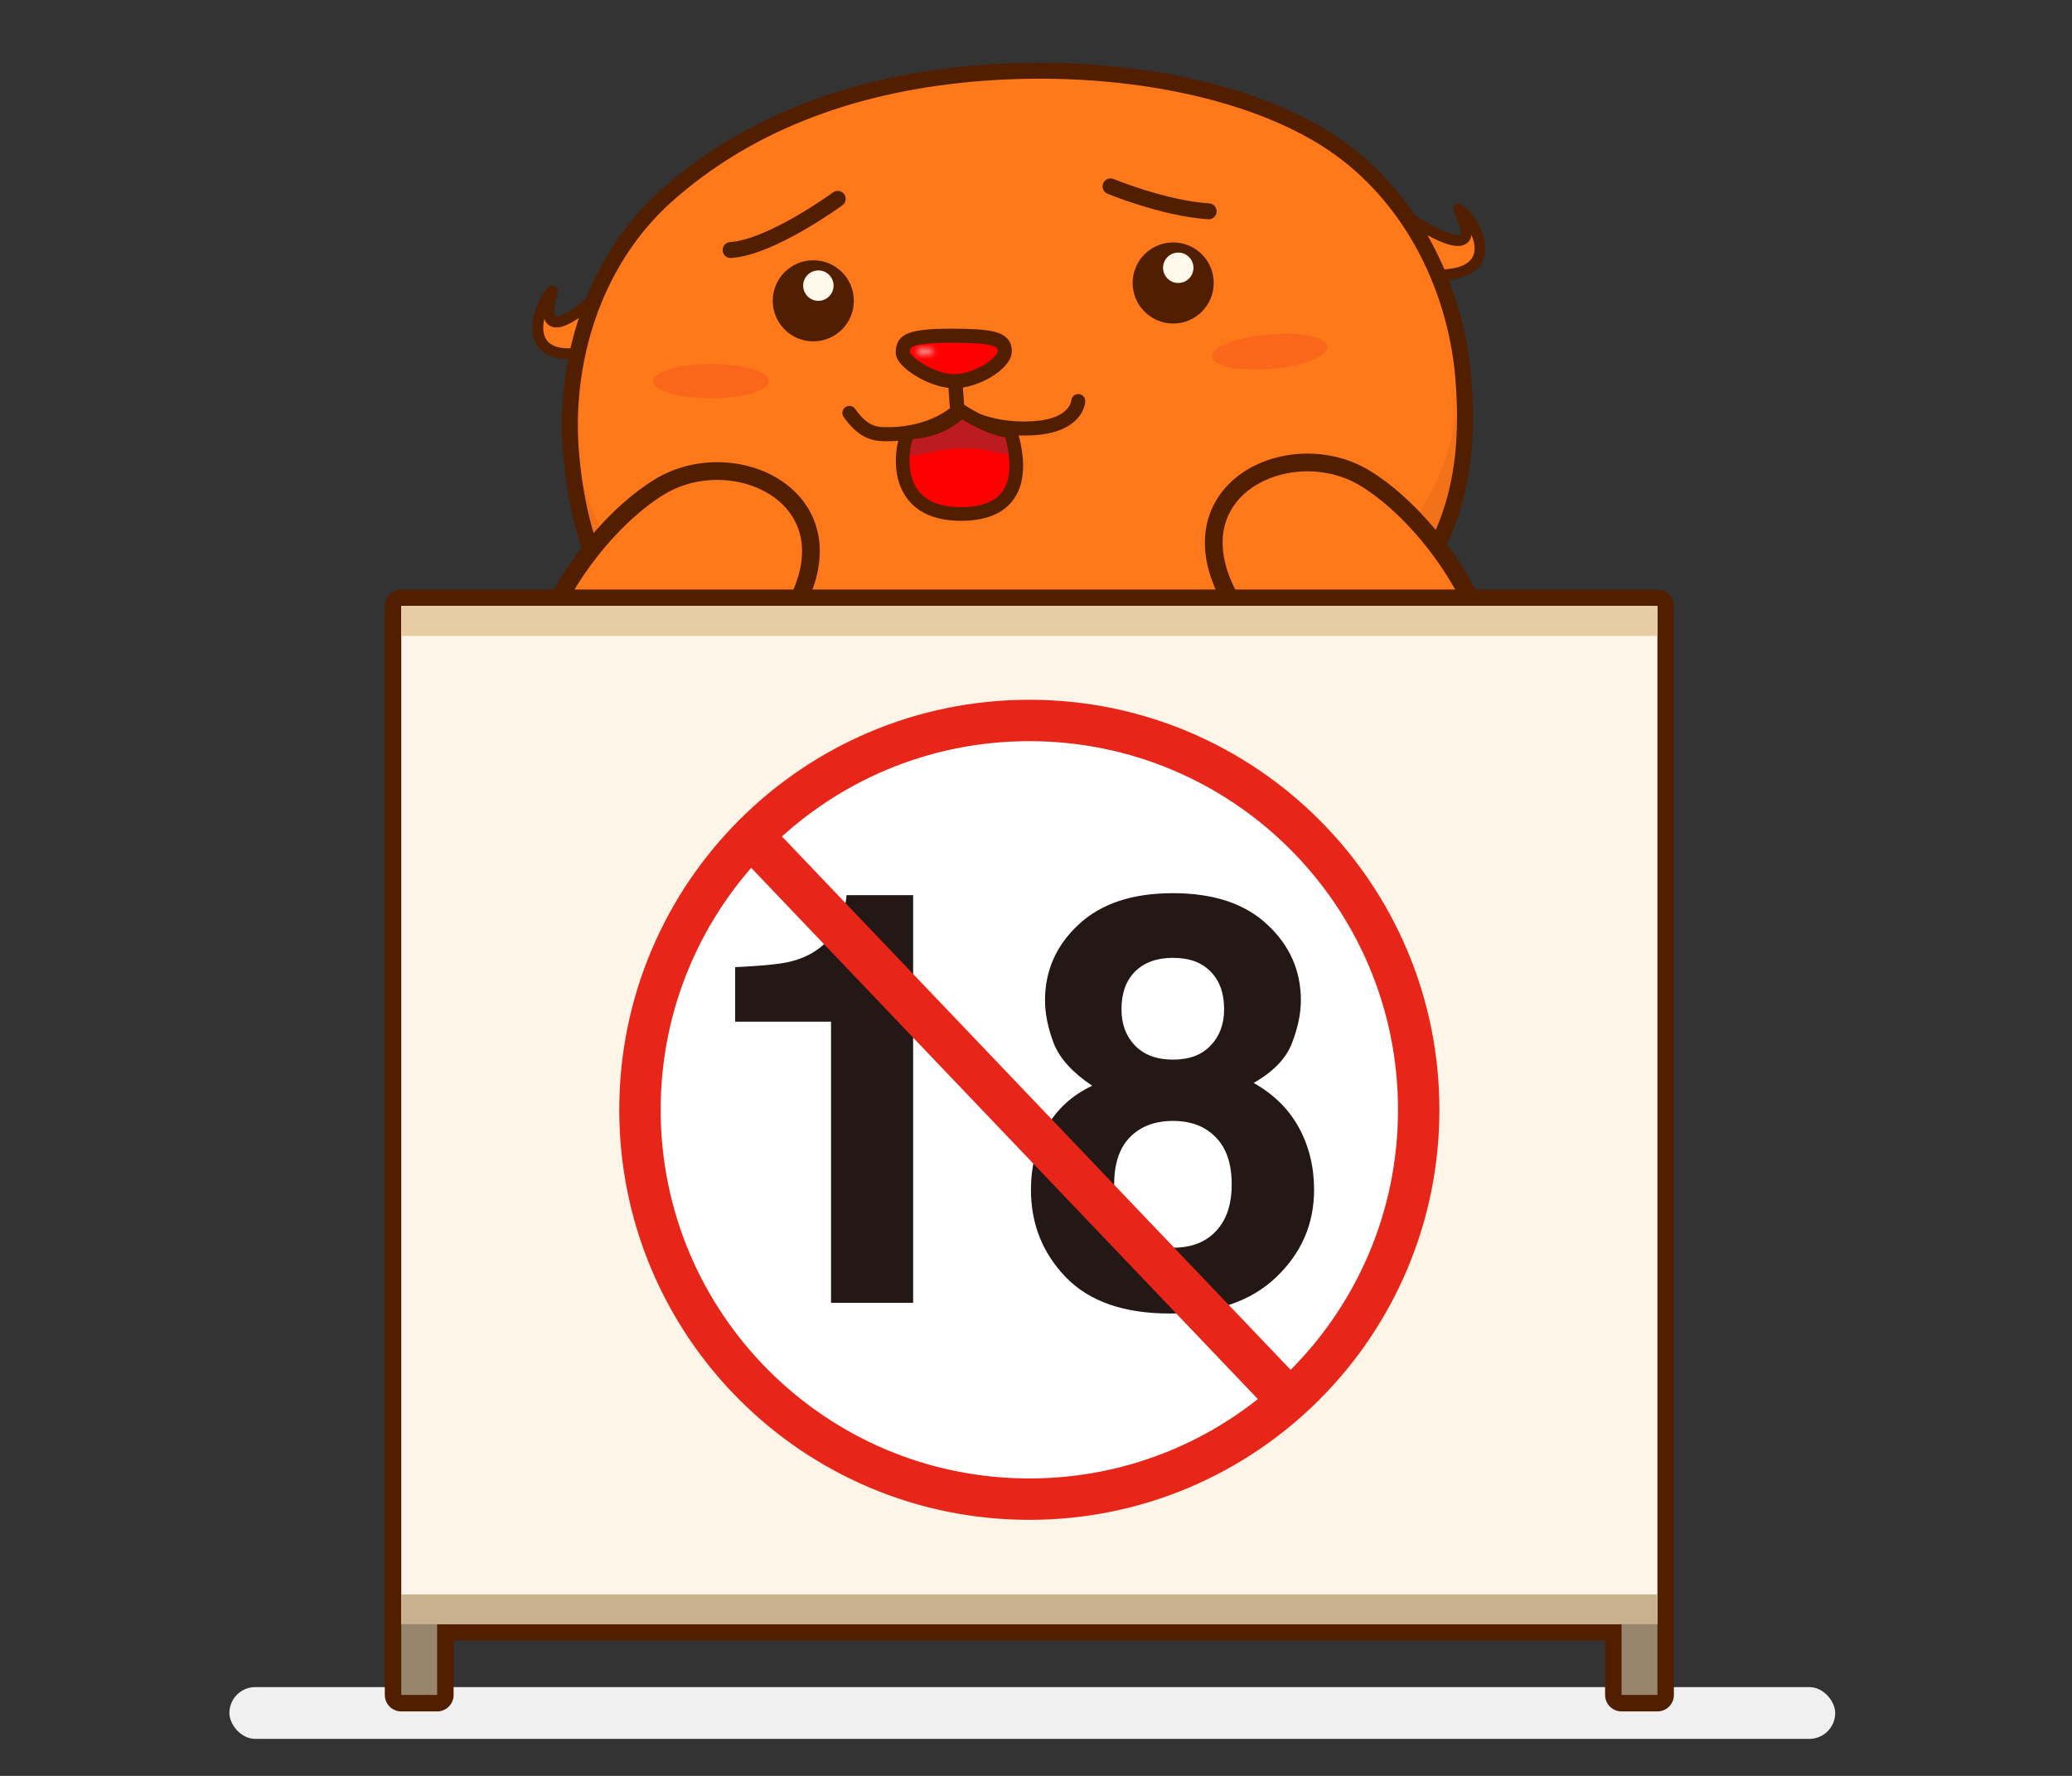
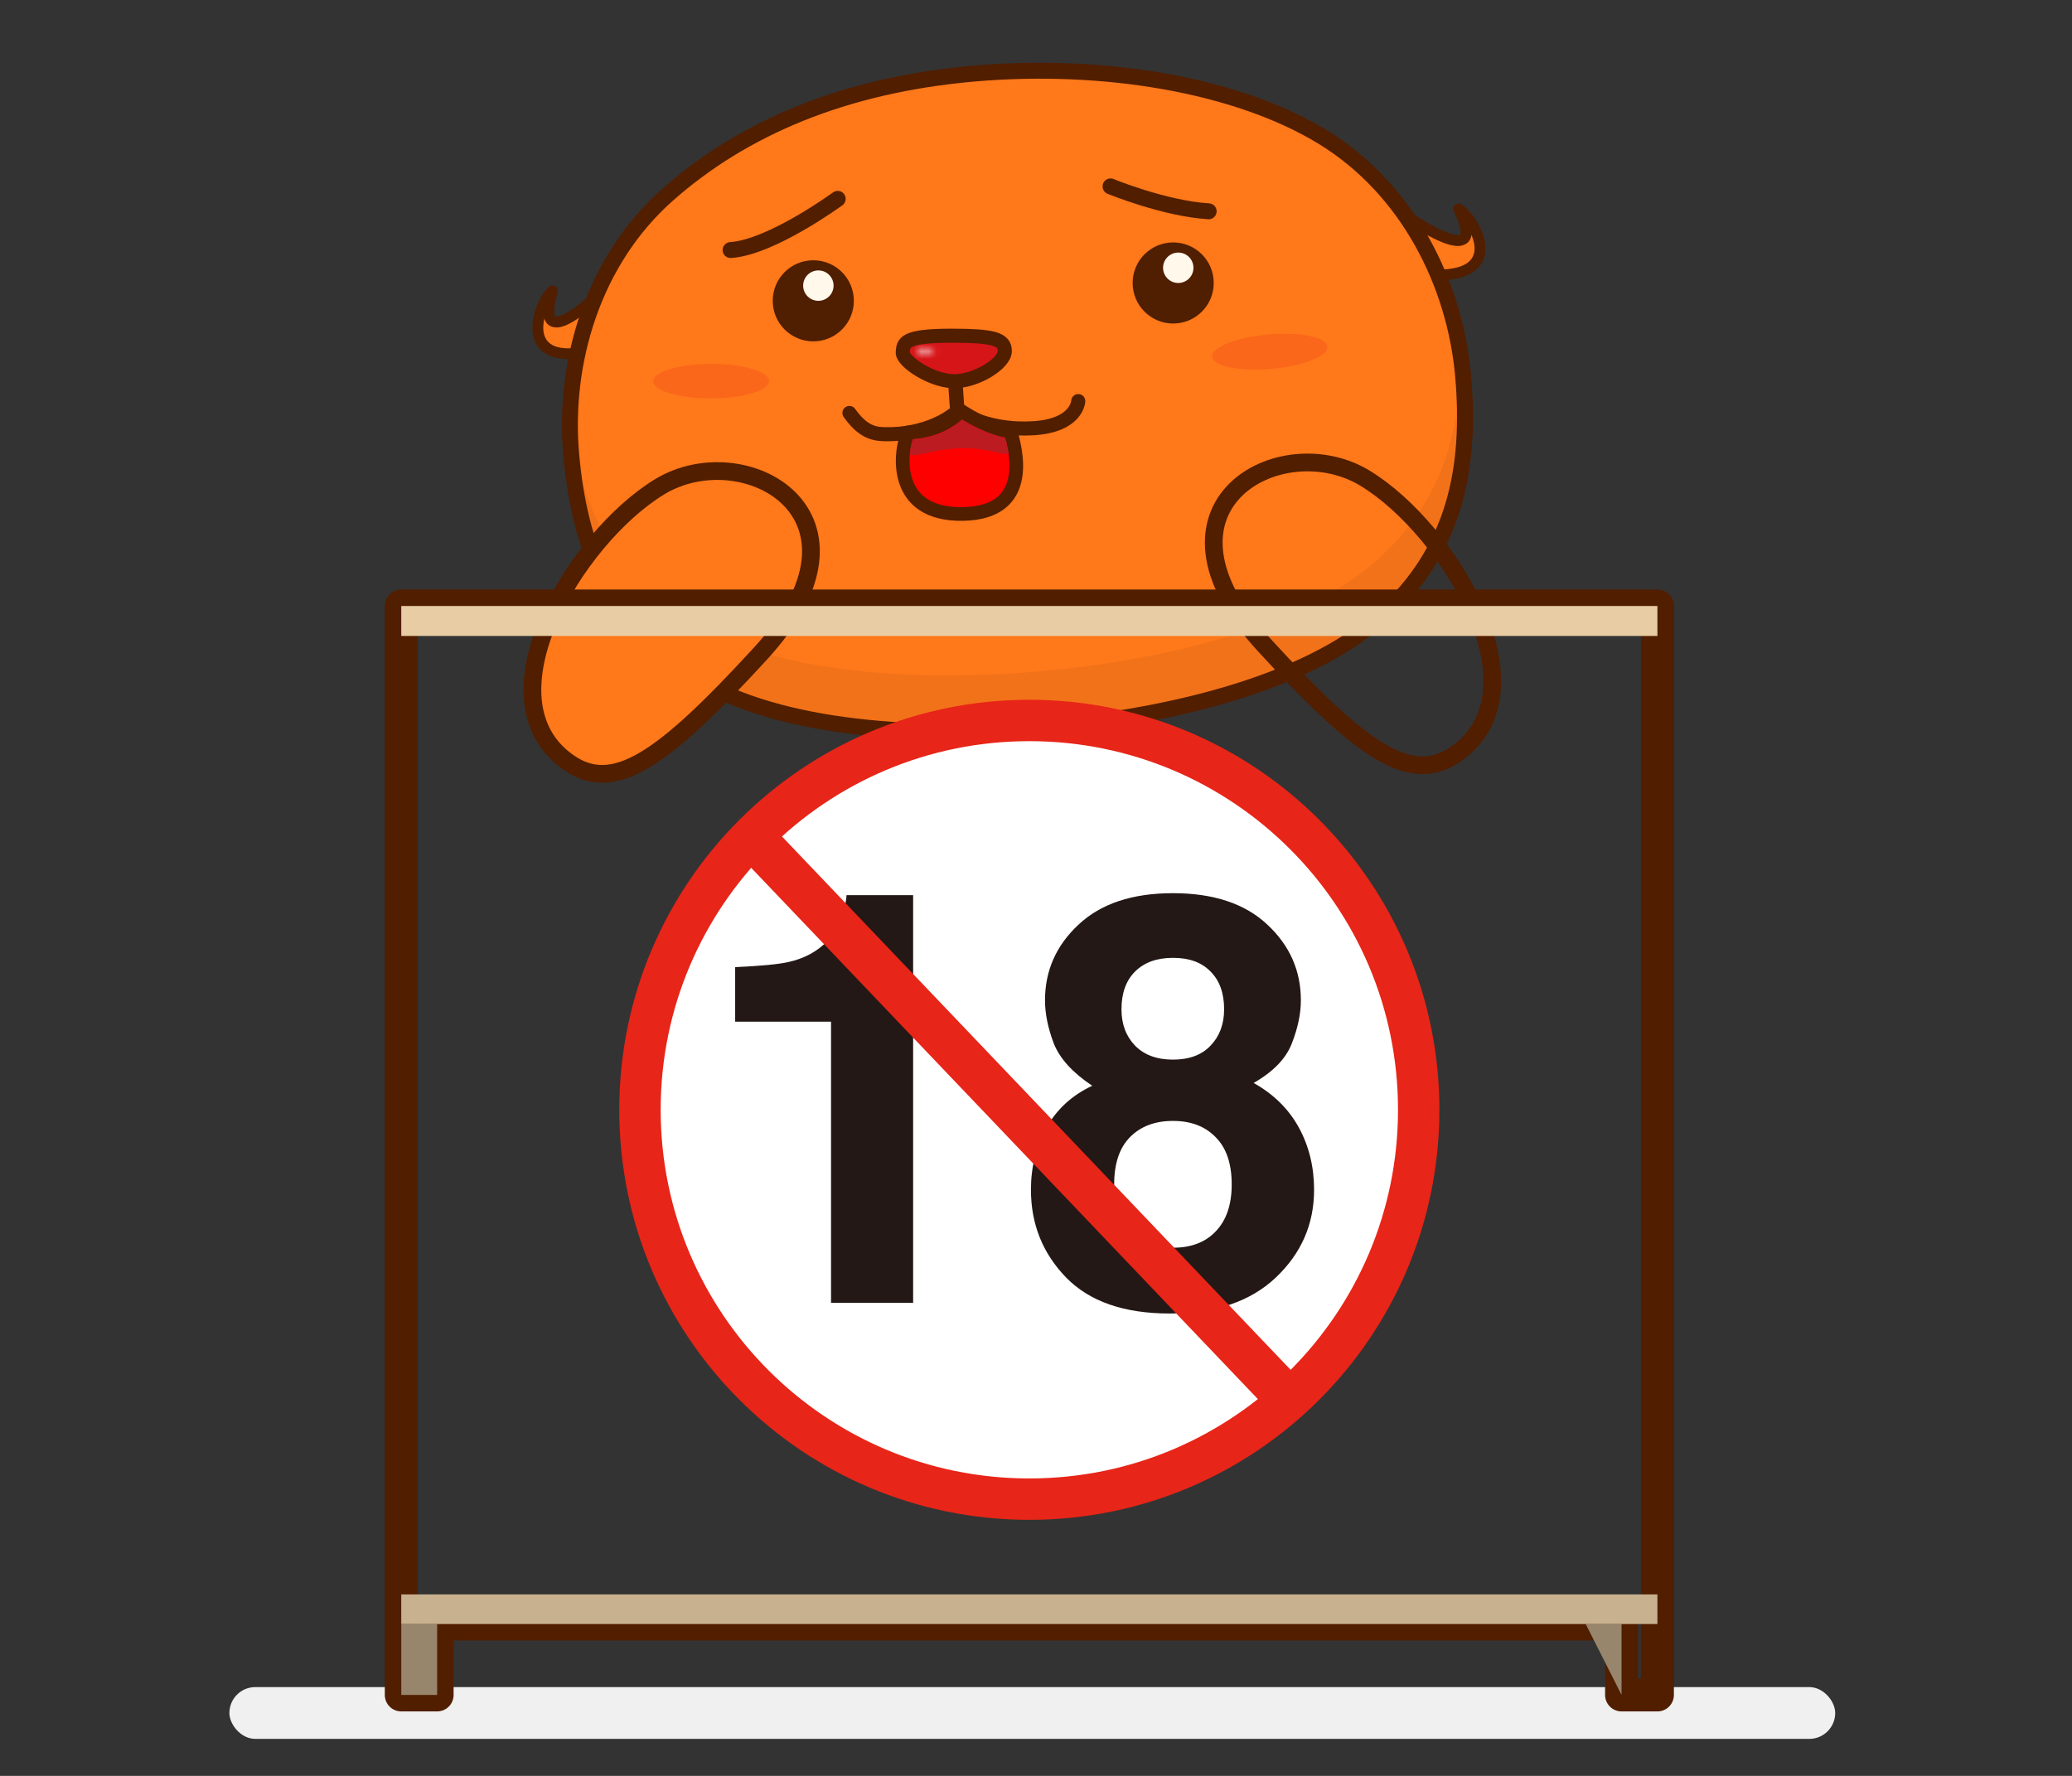
<svg xmlns="http://www.w3.org/2000/svg" fill="none" height="240" viewBox="0 0 280 240" width="280">
  <rect x="0" y="0" width="280" height="240" fill="#333333" stroke="none" />
  <mask id="a" height="1" maskUnits="userSpaceOnUse" width="4" x="123" y="47">
    <path d="m123.894 47.274c-.011.175-.029.28.628.326.66.046 1.749.021 1.759-.154.011-.175-.516-.356-1.173-.402-.11-.009-.215-.012-.316-.012-.508 0-.89.096-.898.242z" fill="#fff" />
  </mask>
  <mask id="b" height="224" maskUnits="userSpaceOnUse" width="175" x="52" y="8">
    <path d="m52 231.288h174.201v-222.805h-174.201z" fill="#fff" />
  </mask>
  <rect fill="#f0f0f0" height="7" rx="3.5" width="217" x="31" y="228" />
  <g clip-rule="evenodd" fill-rule="evenodd">
    <path d="m189.475 29.235s11.934 8.493 7.437-.679c2.171 1.395 6.712 9.232-3.584 8.928z" fill="#ff781a" />
    <path d="m82.1 38.68s-10.269 10.445-7.442.629c-1.892 1.753-4.999 10.261 5.088 8.166z" fill="#ff781a" />
    <path d="m200.727 33.3c.17 3.003-2.252 4.753-7.22 4.606-.277-.007-.526-.172-.644-.424l-3.85-8.249c-.311-.666.425-1.314 1.03-.952l.055.036.453.313.386.258c.652.43 1.338.857 2.023 1.25.483.277.947.526 1.388.745 1.465.719 2.57 1.013 2.947.835.075-.037.12-.138.09-.492-.047-.583-.348-1.473-.931-2.658-.329-.672.426-1.353 1.05-.949 1.492.958 3.102 3.573 3.223 5.682zm-1.882-1.563-.017.113c-.096.558-.394.96-.909 1.203-.945.449-2.336.08-4.212-.844-.471-.231-.964-.495-1.471-.787-.27-.154-.54-.315-.807-.476l2.566 5.493c3.874.03 5.379-1.13 5.269-3.055-.026-.457-.153-.958-.344-1.459z" fill="#511e00" />
    <path d="m73.437 44.747c-.053-.454-.018-.97.085-1.496l.04-.199.036.11c.191.532.555.875 1.106 1.026 1.007.276 2.314-.329 4-1.568.423-.31.862-.655 1.311-1.032.239-.199.476-.403.71-.611l-1.568 5.859c-3.808.705-5.493-.175-5.72-2.09zm-1.455.173c.356 2.987 3.045 4.286 7.912 3.275.271-.055.488-.261.559-.529l2.354-8.793c.19-.71-.648-1.222-1.182-.759l-.047.046-.39.386-.337.323c-.567.537-1.167 1.077-1.772 1.584-.427.356-.842.684-1.238.974-1.315.965-2.352 1.446-2.756 1.336-.08-.022-.142-.114-.175-.47-.055-.581.087-1.508.452-2.778.206-.718-.655-1.256-1.2-.752-1.302 1.204-2.429 4.059-2.18 6.158z" fill="#511e00" />
    <path d="m93.627 85.493c11.605 7.09 30.655 8.19 47.284 6.729 16.628-1.464 35.192-5.872 45.382-14.878 9.11-8.053 11.717-18.009 11.395-28.805.162 1.028.293 2.057.383 3.08 1.08 12.281-.976 23.666-11.166 32.675-10.191 9.007-28.755 13.414-45.383 14.878-16.629 1.462-35.679.362-47.284-6.729-11.605-7.09-15.618-17.943-16.698-30.225-.09-1.023-.141-2.058-.162-3.098 1.569 10.687 5.873 20.035 16.248 26.373z" fill="#f27219" />
    <path d="m131.558 9.95c-16.629 1.462-31.267 7.351-41.457 16.358-10.189 9.008-14.135 22.8-13.055 35.083 1.081 12.281 5.093 23.134 16.699 30.225 11.603 7.09 30.653 8.189 47.282 6.727 16.63-1.462 35.193-5.87 45.383-14.878 10.189-9.007 12.246-20.392 11.166-32.673-1.081-12.284-7.372-25.176-18.977-32.267s-30.413-10.037-47.041-8.575z" fill="#ff781a" />
    <path d="m77.006 57.622c1.569 10.687 5.871 20.035 16.247 26.373 11.605 7.09 30.656 8.191 47.284 6.727 16.629-1.462 35.193-5.87 45.383-14.877 9.11-8.053 11.717-18.009 11.395-28.805.162 1.029.291 2.055.383 3.079 1.078 12.283-.977 23.668-11.166 32.676-10.191 9.007-28.755 13.416-45.384 14.878-16.628 1.462-35.679.362-47.284-6.729-11.603-7.09-15.617-17.942-16.698-30.225-.089-1.023-.141-2.057-.16-3.098z" fill="#f27219" />
    <path d="m90.241 26.295c-10.188 9.008-14.135 22.802-13.055 35.083 1.081 12.281 5.093 23.134 16.698 30.225 11.605 7.09 30.654 8.189 47.284 6.727 16.629-1.462 35.193-5.87 45.383-14.877 10.19-9.008 12.245-20.393 11.166-32.676-1.082-12.281-7.373-25.175-18.977-32.265-11.605-7.09-29.727-10.098-47.184-8.562-17.457 1.535-31.125 7.338-41.315 16.345z" stroke="#511e00" stroke-linecap="round" stroke-linejoin="round" stroke-width="2.152" />
    <path d="m129.09 51.512c.537-.037 1.004.372 1.041.915l.204 2.985c.038.543-.367 1.013-.906 1.048-.54.037-1.005-.372-1.042-.913l-.205-2.987c-.037-.543.369-1.011.908-1.048z" fill="#511e00" />
    <path d="m122.02 47.328c.701-.593 2.808-1.099 6.172-1.361l.515-.039.513-.033c3.368-.199 5.524.015 6.3.507l.086.059c.055.037.061.039.041.095l-.053.151c-.163.412-.627 1.012-1.397 1.741-3.389 3.212-6.791 3.445-10.588.727-.863-.618-1.403-1.149-1.621-1.535l-.074-.142c-.022-.044-.022-.053.008-.08z" fill="#d61518" />
-     <path d="m135.788 47.453c.027-1.707-1.782-2.073-7.169-2.084-6.593-.01-6.515 1.001-6.625 2.226-.109 1.226 3.836 3.868 6.843 3.923 3.009.056 6.925-2.358 6.951-4.065z" fill="#f00" />
    <path d="m135.788 47.453c.027-1.707-1.782-2.073-7.169-2.084-6.593-.01-6.515 1.001-6.625 2.226-.109 1.226 3.836 3.868 6.843 3.923 3.009.056 6.925-2.358 6.951-4.065z" stroke="#511e00" stroke-linecap="round" stroke-linejoin="round" stroke-width="1.9" />
  </g>
  <g mask="url(#a)">
    <path clip-rule="evenodd" d="m132.072 40.688-14.994.838 1.025 12.51 14.992-.839z" fill="#fff" fill-rule="evenodd" />
  </g>
  <path d="m145.71 54.204s-.11 3.291-6.03 3.668c-2.675.169-6.051-.12-9.58-1.873" stroke="#511e00" stroke-linecap="round" stroke-linejoin="round" stroke-width="1.9" />
  <path d="m128.701 56.095s-3.334 2.751-9.265 2.582c-1.651-.047-3.003-.567-4.651-2.868" stroke="#511e00" stroke-linecap="round" stroke-linejoin="round" stroke-width="1.9" />
  <g clip-rule="evenodd" fill-rule="evenodd">
    <path d="m88.285 51.52c.003 1.283 3.5 2.317 7.814 2.311 4.312-.007 7.806-1.053 7.804-2.336-.003-1.283-3.5-2.317-7.811-2.309-4.314.007-7.808 1.052-7.807 2.334z" fill="#fa661a" />
    <path d="m163.815 48.213c.113 1.277 3.686 2.008 7.982 1.63 4.296-.378 7.688-1.72 7.575-2.997-.112-1.278-3.685-2.008-7.981-1.63-4.297.377-7.688 1.72-7.576 2.997z" fill="#fa661a" />
    <path d="m136.548 58.296c.638 2.18 3.193 11.001-6.424 11.164-9.618.165-8.562-8.465-7.404-11.018 4.81-.083 7.167-2.908 7.167-2.908s3.649 2.471 6.661 2.761z" fill="#f00" />
    <path d="m136.548 58.296c.638 2.18 3.193 11.001-6.424 11.164-9.618.165-8.562-8.465-7.404-11.018 4.81-.083 7.167-2.908 7.167-2.908s3.649 2.471 6.661 2.761z" stroke="#511e00" stroke-linecap="round" stroke-linejoin="round" stroke-width="1.851" />
    <path d="m122.928 61.454c.071-.813.23-1.545.405-2.084 3.495-.221 5.695-1.812 6.657-2.672 1.108.676 3.556 2.048 5.861 2.45.151.558.329 1.31.449 2.134-.996.322-2.761-.765-6.179-.708-3.886.065-6.12 1.225-7.193.879z" fill="#bb1b21" />
    <path d="m115.385 40.654c0 3.027-2.453 5.48-5.48 5.48s-5.481-2.453-5.481-5.48 2.454-5.48 5.481-5.48 5.48 2.453 5.48 5.48z" fill="#501e00" />
    <path d="m112.645 38.599c0 1.135-.92 2.056-2.056 2.056-1.134 0-2.054-.921-2.054-2.056 0-1.135.92-2.054 2.054-2.054 1.136 0 2.056.919 2.056 2.054z" fill="#fff8eb" />
    <path d="m164.018 38.243c0 3.027-2.453 5.48-5.478 5.48-3.027 0-5.481-2.453-5.481-5.48 0-3.027 2.454-5.48 5.481-5.48 3.025 0 5.478 2.453 5.478 5.48z" fill="#501e00" />
    <path d="m161.279 36.188c0 1.135-.919 2.055-2.055 2.055-1.133 0-2.054-.921-2.054-2.055s.921-2.054 2.054-2.054c1.136 0 2.055.919 2.055 2.054z" fill="#fff8eb" />
    <path d="m76.826 103.044c6.104 4.262 12.642-.231 25.91-14.684 17.263-18.805-2.187-29.531-13.616-22.562-11.428 6.967-24.453 28.755-12.294 37.245z" fill="#ff781a" />
    <path d="m76.826 103.044c6.104 4.262 12.642-.231 25.91-14.684 17.263-18.805-2.187-29.531-13.616-22.562-11.428 6.967-24.453 28.755-12.294 37.245z" stroke="#511e00" stroke-linecap="round" stroke-linejoin="round" stroke-width="2.397" />
-     <path d="m196.778 101.882c-6.104 4.263-12.64-.231-25.91-14.683-17.261-18.805 2.189-29.529 13.616-22.562 11.428 6.967 24.454 28.755 12.294 37.245z" fill="#ff781a" />
    <path d="m196.778 101.882c-6.104 4.263-12.64-.231-25.91-14.683-17.261-18.805 2.189-29.529 13.616-22.562 11.428 6.967 24.454 28.755 12.294 37.245z" stroke="#511e00" stroke-linecap="round" stroke-linejoin="round" stroke-width="2.397" />
  </g>
  <g stroke="#511e00" stroke-linecap="round" stroke-linejoin="round">
    <path d="m150.072 25.189s7.276 2.999 13.262 3.368" stroke-width="2.152" />
    <path d="m113.203 26.873s-8.984 6.574-14.475 6.92" stroke-width="2.152" />
    <path clip-rule="evenodd" d="m54.225 81.895v.181 4.003 129.395 4.003 9.586h4.848v-9.586h160.056v9.586h4.847v-9.586-4.003-129.395-4.003-.181z" fill-rule="evenodd" stroke-width="4.449" />
  </g>
  <g clip-rule="evenodd" fill-rule="evenodd" mask="url(#b)">
-     <path d="m54.225 219.477h169.75v-137.582h-169.75z" fill="#fdf5e8" />
-     <path d="m219.129 229.062h4.847v-9.586h-4.847z" fill="#97856c" />
+     <path d="m219.129 229.062v-9.586h-4.847z" fill="#97856c" />
    <path d="m54.227 229.062h4.847v-9.586h-4.847z" fill="#97856c" />
    <path d="m54.225 219.477h169.75v-4.002h-169.75z" fill="#c8b18f" />
    <path d="m54.225 85.946h169.75v-4.05h-169.75z" fill="#e8cda4" />
    <path d="m191.717 149.983c0 29.059-23.559 52.618-52.617 52.618-29.059 0-52.618-23.559-52.618-52.618 0-29.06 23.559-52.617 52.618-52.617 29.058 0 52.617 23.557 52.617 52.617z" fill="#fff" />
    <path d="m191.717 149.983c0 29.059-23.559 52.618-52.617 52.618-29.059 0-52.618-23.559-52.618-52.618 0-29.06 23.559-52.617 52.618-52.617 29.058 0 52.617 23.557 52.617 52.617z" stroke="#e72518" stroke-width="5.594" />
  </g>
  <path d="m99.346 138.072v-7.371c3.419-.152 5.813-.38 7.181-.684 2.178-.481 3.952-1.444 5.319-2.888.938-.988 1.647-2.305 2.128-3.951.279-.988.418-1.723.418-2.204h9.005v55.094h-11.095v-37.996z" fill="#231815" />
  <path d="m150.564 160.072c0 2.71.697 4.813 2.09 6.307 1.419 1.495 3.369 2.242 5.851 2.242 2.483 0 4.421-.747 5.814-2.242 1.418-1.494 2.128-3.597 2.128-6.307 0-2.812-.722-4.94-2.166-6.384-1.419-1.469-3.344-2.203-5.776-2.203-2.431 0-4.369.734-5.813 2.203-1.419 1.444-2.128 3.572-2.128 6.384zm-11.247.722c0-3.091.697-5.89 2.09-8.397 1.419-2.508 3.483-4.395 6.194-5.662-2.66-1.773-4.395-3.685-5.206-5.737-.785-2.077-1.178-4.015-1.178-5.814 0-4.002 1.507-7.409 4.522-10.22 3.014-2.837 7.27-4.256 12.766-4.256 5.497 0 9.753 1.419 12.767 4.256 3.014 2.811 4.522 6.218 4.522 10.22 0 1.799-.406 3.737-1.216 5.814-.786 2.052-2.508 3.837-5.168 5.357 2.711 1.52 4.75 3.534 6.118 6.042 1.367 2.507 2.051 5.306 2.051 8.397 0 4.635-1.722 8.587-5.167 11.854-3.42 3.243-8.207 4.864-14.363 4.864-6.155 0-10.816-1.621-13.982-4.864-3.166-3.267-4.75-7.219-4.75-11.854zm12.235-24.394c0 2.001.608 3.635 1.824 4.902 1.241 1.266 2.951 1.9 5.129 1.9 2.204 0 3.901-.634 5.092-1.9 1.216-1.267 1.824-2.901 1.824-4.902 0-2.178-.608-3.875-1.824-5.091-1.191-1.241-2.888-1.862-5.092-1.862-2.178 0-3.888.621-5.129 1.862-1.216 1.216-1.824 2.913-1.824 5.091z" fill="#231815" />
  <path d="m101.605 113.08 72.867 76.407" stroke="#e72518" stroke-width="5.932" />
</svg>